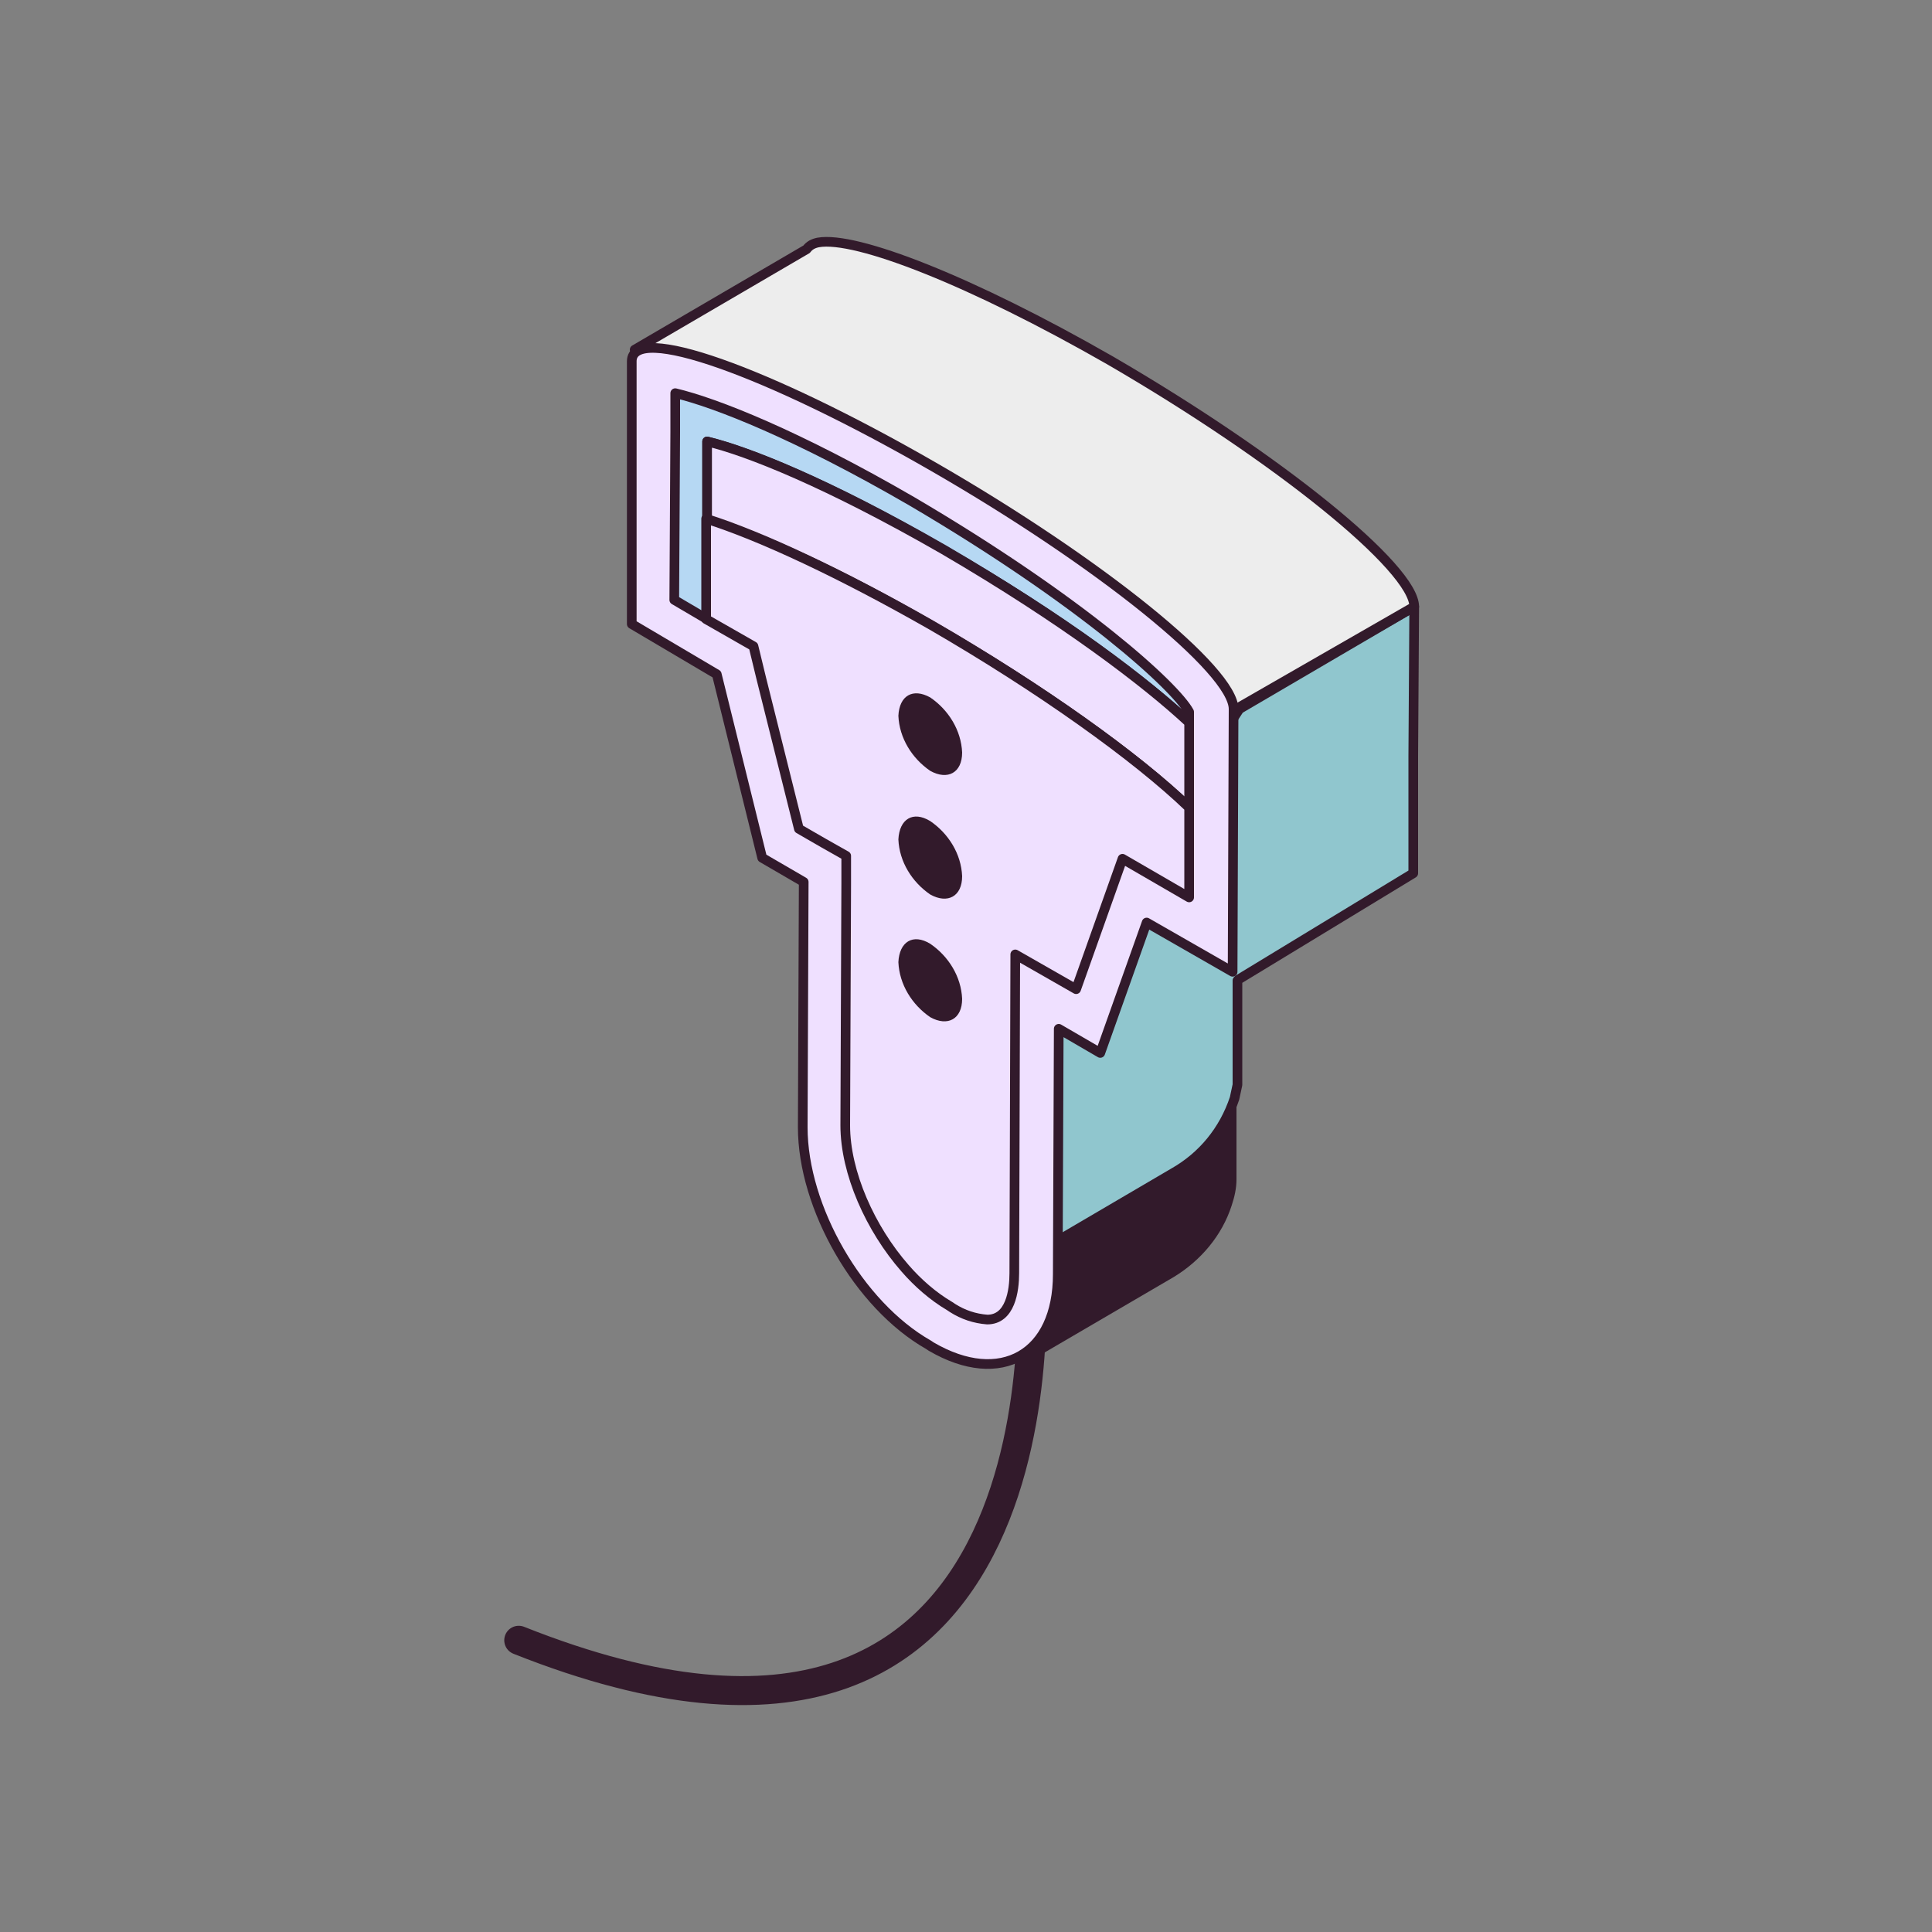
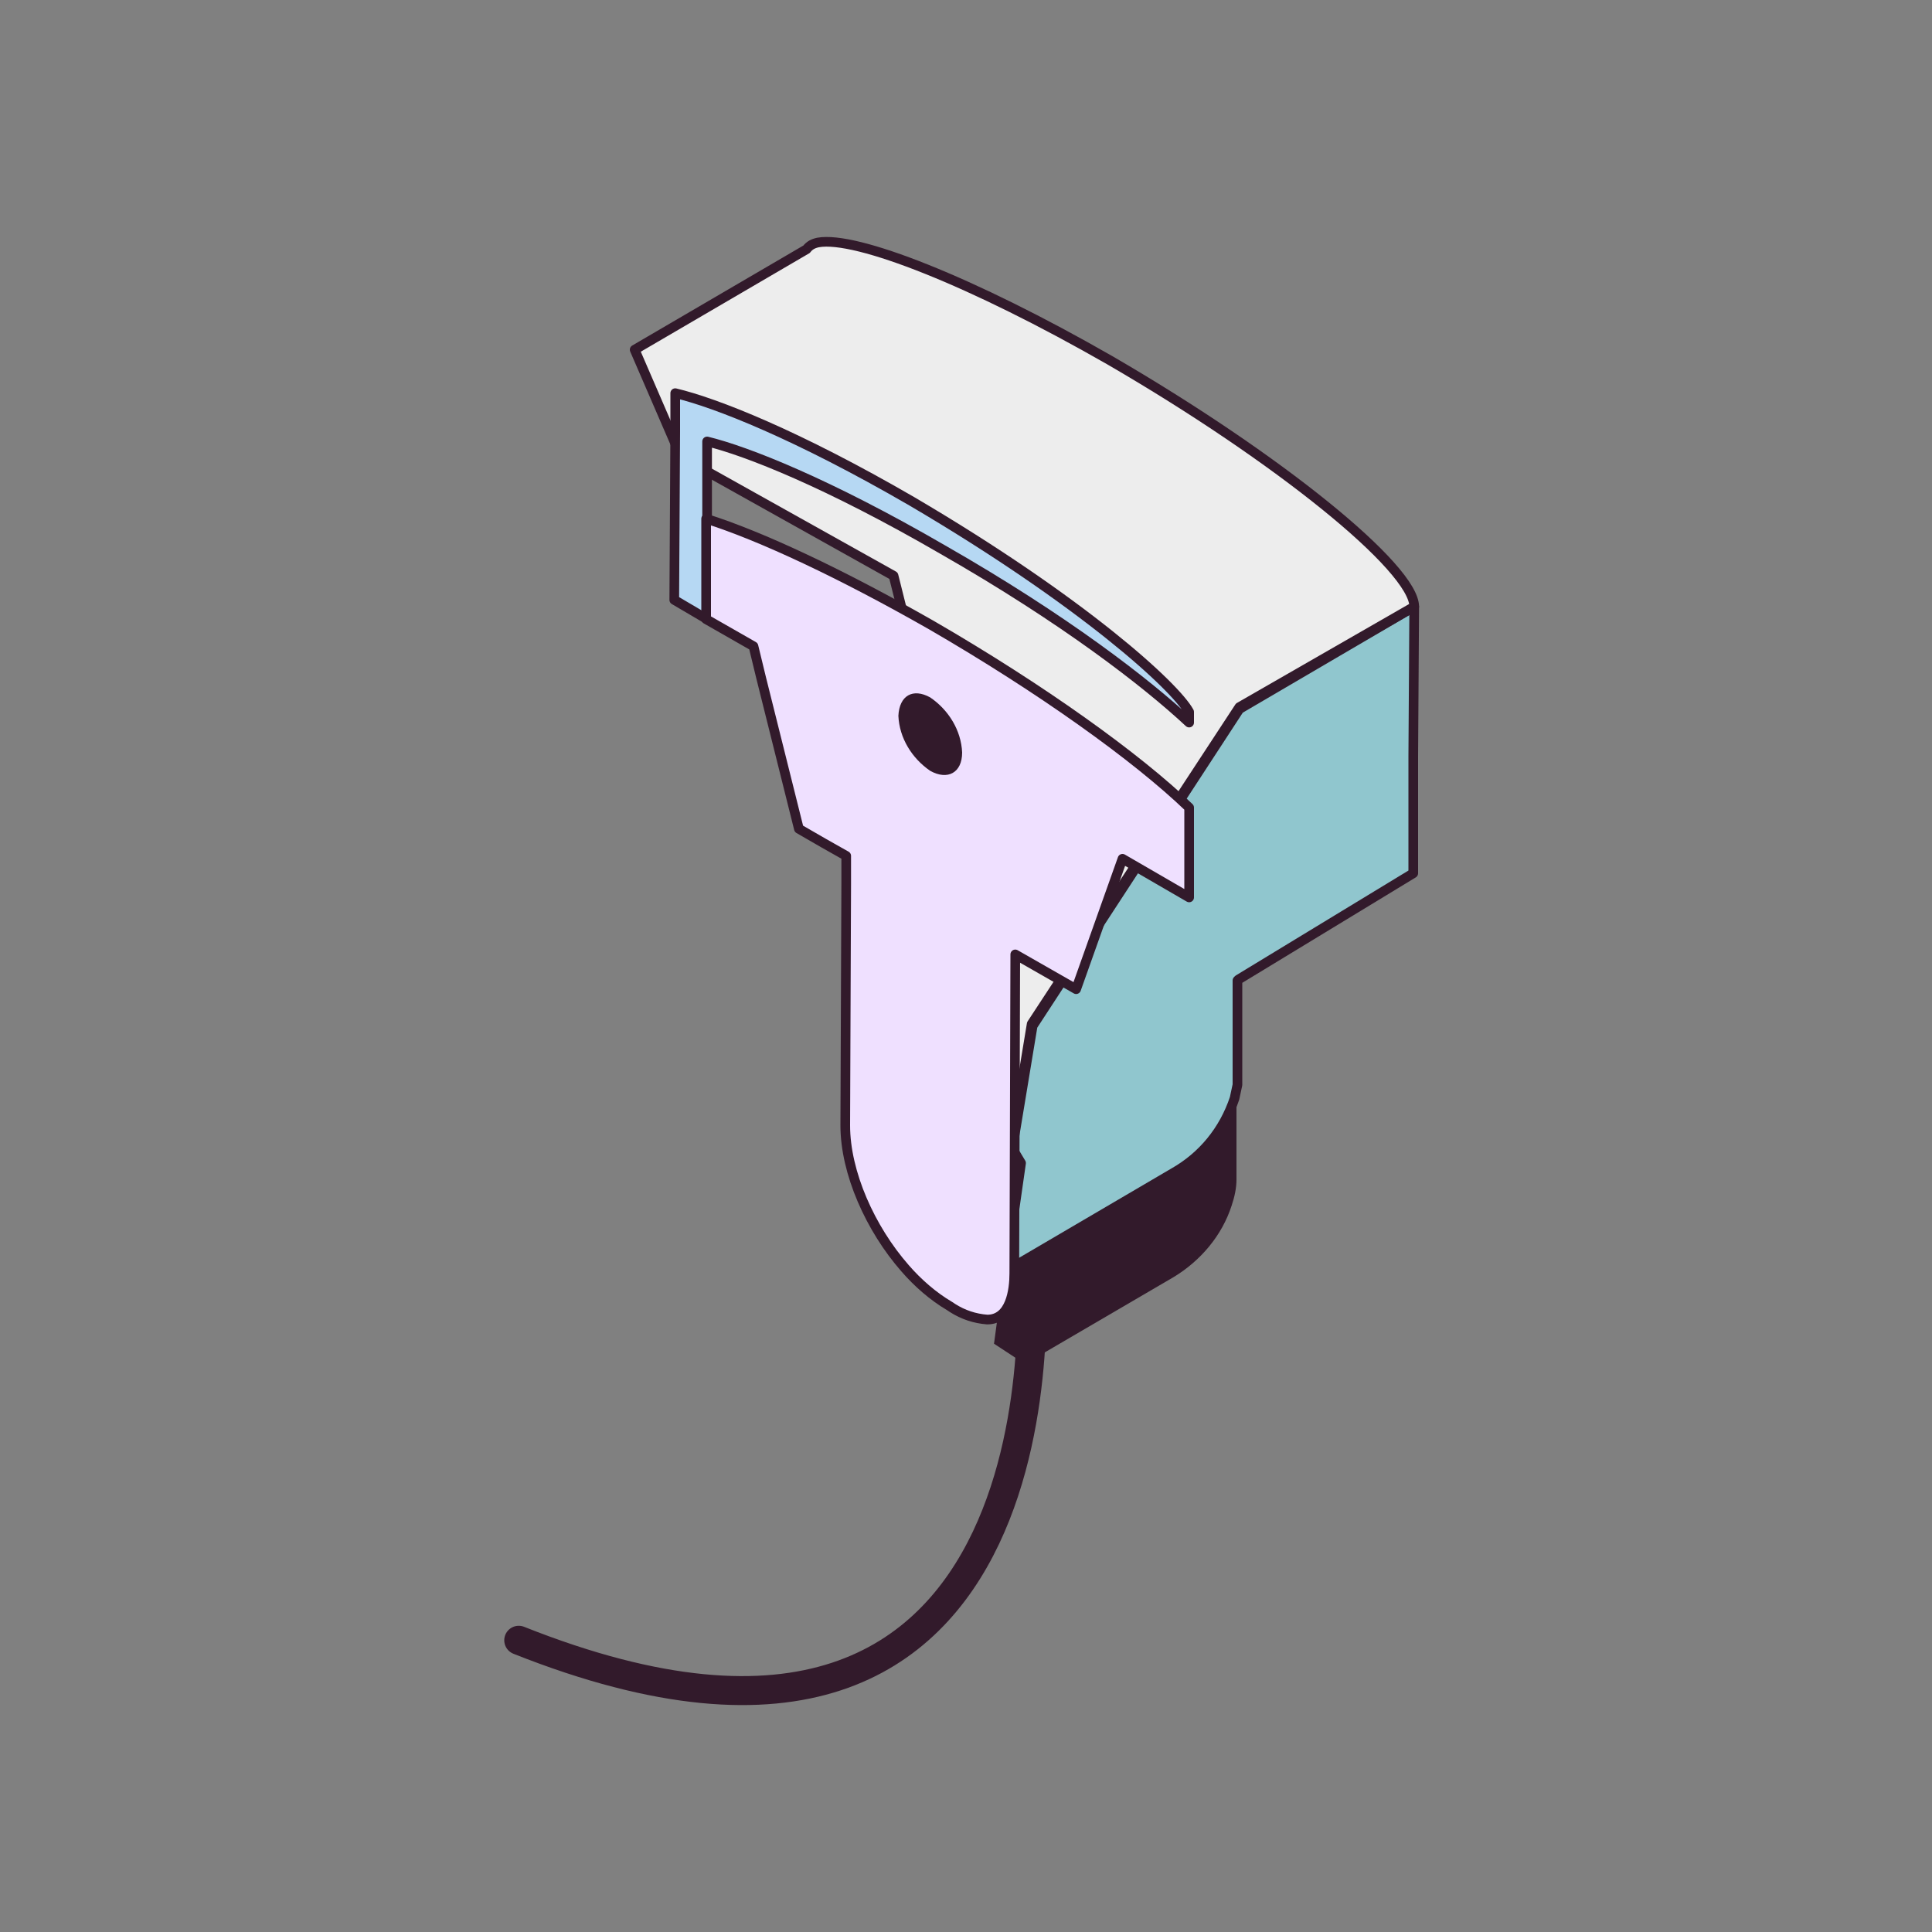
<svg xmlns="http://www.w3.org/2000/svg" version="1.1" id="Ð_xA1_Ð_xBB_Ð_xBE_Ð_xB9__x5F_2" x="0px" y="0px" viewBox="0 0 200 200" style="enable-background:new 0 0 200 200;" xml:space="preserve">
  <rect x="0" y="0" width="200" height="200" fill="#808080" stroke="none" />
  <style type="text/css">
	.st0{fill:none;stroke:#321A2B;stroke-width:3;stroke-linecap:round;stroke-linejoin:round;}
	.st1{fill:#321A2B;}
	.st2{fill:#90C6CE;stroke:#321A2B;stroke-linecap:round;stroke-linejoin:round;}
	.st3{fill:#EDEDED;stroke:#321A2B;stroke-linecap:round;stroke-linejoin:round;}
	.st4{fill:#EFE0FF;stroke:#321A2B;stroke-linecap:round;stroke-linejoin:round;}
	.st5{fill:#B6D8F3;stroke:#321A2B;stroke-linecap:round;stroke-linejoin:round;}
	.st6{fill-rule:evenodd;clip-rule:evenodd;fill:#321A2B;}
</style>
  <path class="st0" d="M106.7,131.2c0,0,5.3,61.8-53,38.6" />
  <path class="st1" d="M128,112.3v9.8c0,0.9-0.2,1.8-0.5,2.7c-1,3.1-3.2,5.7-6,7.4l-15.4,9l-3.2-2.1l1.2-8.9l1,0.7l16.2-9.4  c3-1.7,5.2-4.4,6.3-7.7C127.8,113.2,127.9,112.7,128,112.3z" />
  <path class="st2" d="M146.4,62.8L146.4,62.8l-0.1,15.5v12.1l-18.1,11l-0.1,0.1v10.8l0,0c-0.1,0.5-0.2,0.9-0.3,1.4  c-1.1,3.3-3.3,6-6.3,7.7l-16.2,9.5l-1-0.7l1.4-9.8c-0.3-0.5-0.6-1-0.9-1.5l2.1-12.7l21.4-32.8L146.4,62.8z" />
  <path class="st3" d="M146.4,62.8l-18.1,10.4L106.8,106l-2.1,12.7c-2.1-3.7-3.2-7.8-3.3-12.1l0.1-25.7l-4.3-2.5l-4.7-18.8L70.5,47.3  l-4.8-11.1l17.8-10.4c0.3-0.4,0.7-0.6,1.2-0.7l0,0l0,0c3.9-0.7,15.9,4,30.2,12.2C132.3,47.4,146.4,58.8,146.4,62.8z" />
-   <path class="st4" d="M74.2,69.8l4.7,19l4.3,2.5l-0.1,25.4c0,8.3,5.8,18.4,13,22.5l0.3,0.2c7.2,4.2,13.1,0.8,13.1-7.5l0.1-25.4  l4.3,2.5l4.8-13.5l8.9,5.1l0.1-27.2l0,0l0,0c0-4-13.9-15.2-31.1-25.1S65.4,33.4,65.4,37.4l0,0l0,0v10.5v16.7L74.2,69.8z" />
  <path class="st5" d="M123.1,73.7v1.1c-4.4-4.1-12.9-10.7-25.5-17.9C85.7,50,77.3,46.7,73.2,45.7v4l0,0v14.4l-3.4-2l0.1-17.4l0,0v-4  c4.2,1,12.6,4.3,24.5,11.2C112.1,62.3,121.7,71.1,123.1,73.7z" />
-   <path class="st4" d="M123.1,74.8v8.8c-5.4-5.2-15.3-12.3-26.6-18.8c-9.3-5.4-17.7-9.2-23.3-11v-4.1l0,0v-4c4.2,1,12.5,4.3,24.5,11.2  C110.2,64.2,118.7,70.7,123.1,74.8z" />
  <path class="st4" d="M123.1,83.6v9.3l-6.9-4l-4.8,13.5l-6.3-3.6l-0.1,33c0,1.8-0.4,4.8-2.8,4.8c-1.3-0.1-2.5-0.5-3.6-1.2l-0.3-0.2  c-1.7-1-3.3-2.4-4.6-3.9l0,0c-3.6-4.1-6.2-9.9-6.2-14.8l0.1-25v-2.9l-2.3-1.3l-2.6-1.5l-3.9-15.6L78,66.9l-4.9-2.8V53.7  c5.7,1.8,14,5.7,23.3,11C107.8,71.3,117.7,78.4,123.1,83.6z" />
  <path class="st6" d="M96.3,72.2c1.9,1.3,3.2,3.4,3.3,5.7c0,2.1-1.5,2.9-3.3,1.9c-1.9-1.3-3.2-3.4-3.3-5.7  C93.1,72,94.5,71.2,96.3,72.2z" />
-   <path class="st6" d="M96.3,85c1.9,1.3,3.2,3.4,3.3,5.7c0,2.1-1.5,2.9-3.3,1.9c-1.9-1.3-3.2-3.4-3.3-5.7C93.1,84.8,94.5,83.9,96.3,85  z" />
-   <path class="st6" d="M96.3,97.7c1.9,1.3,3.2,3.4,3.3,5.7c0,2.1-1.5,2.9-3.3,1.9c-1.9-1.3-3.2-3.4-3.3-5.7  C93.1,97.5,94.5,96.6,96.3,97.7z" />
</svg>